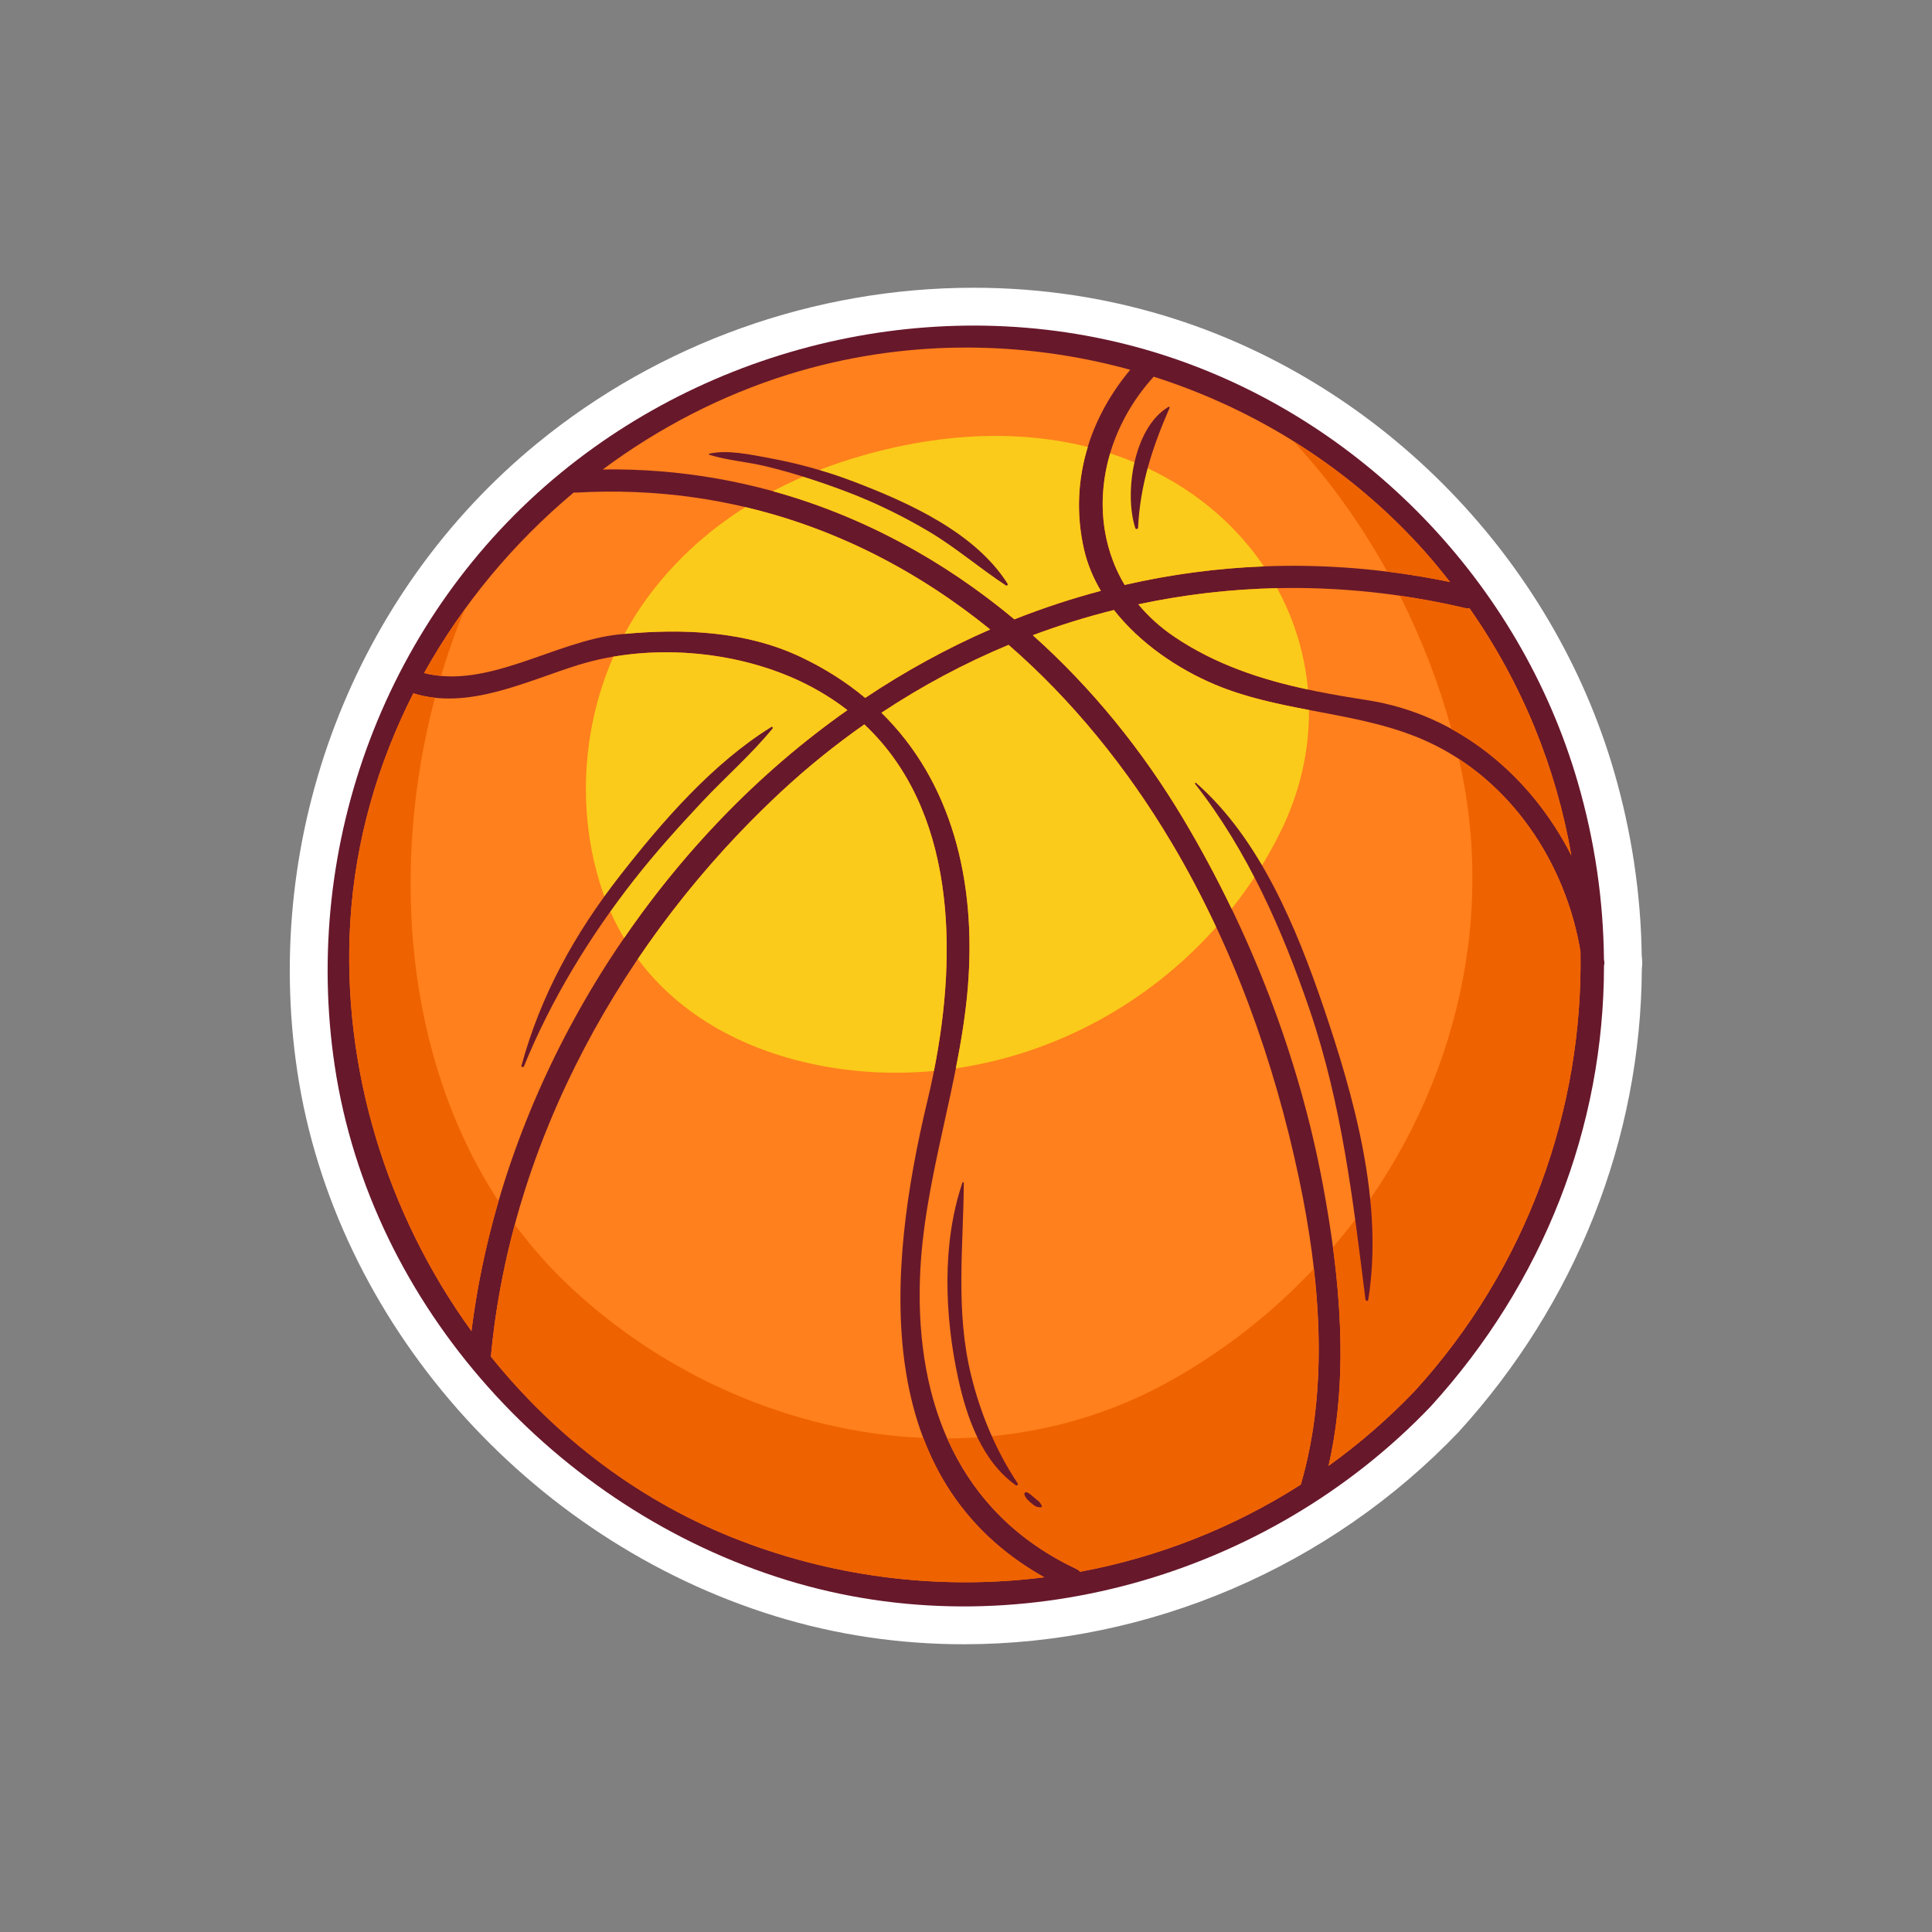
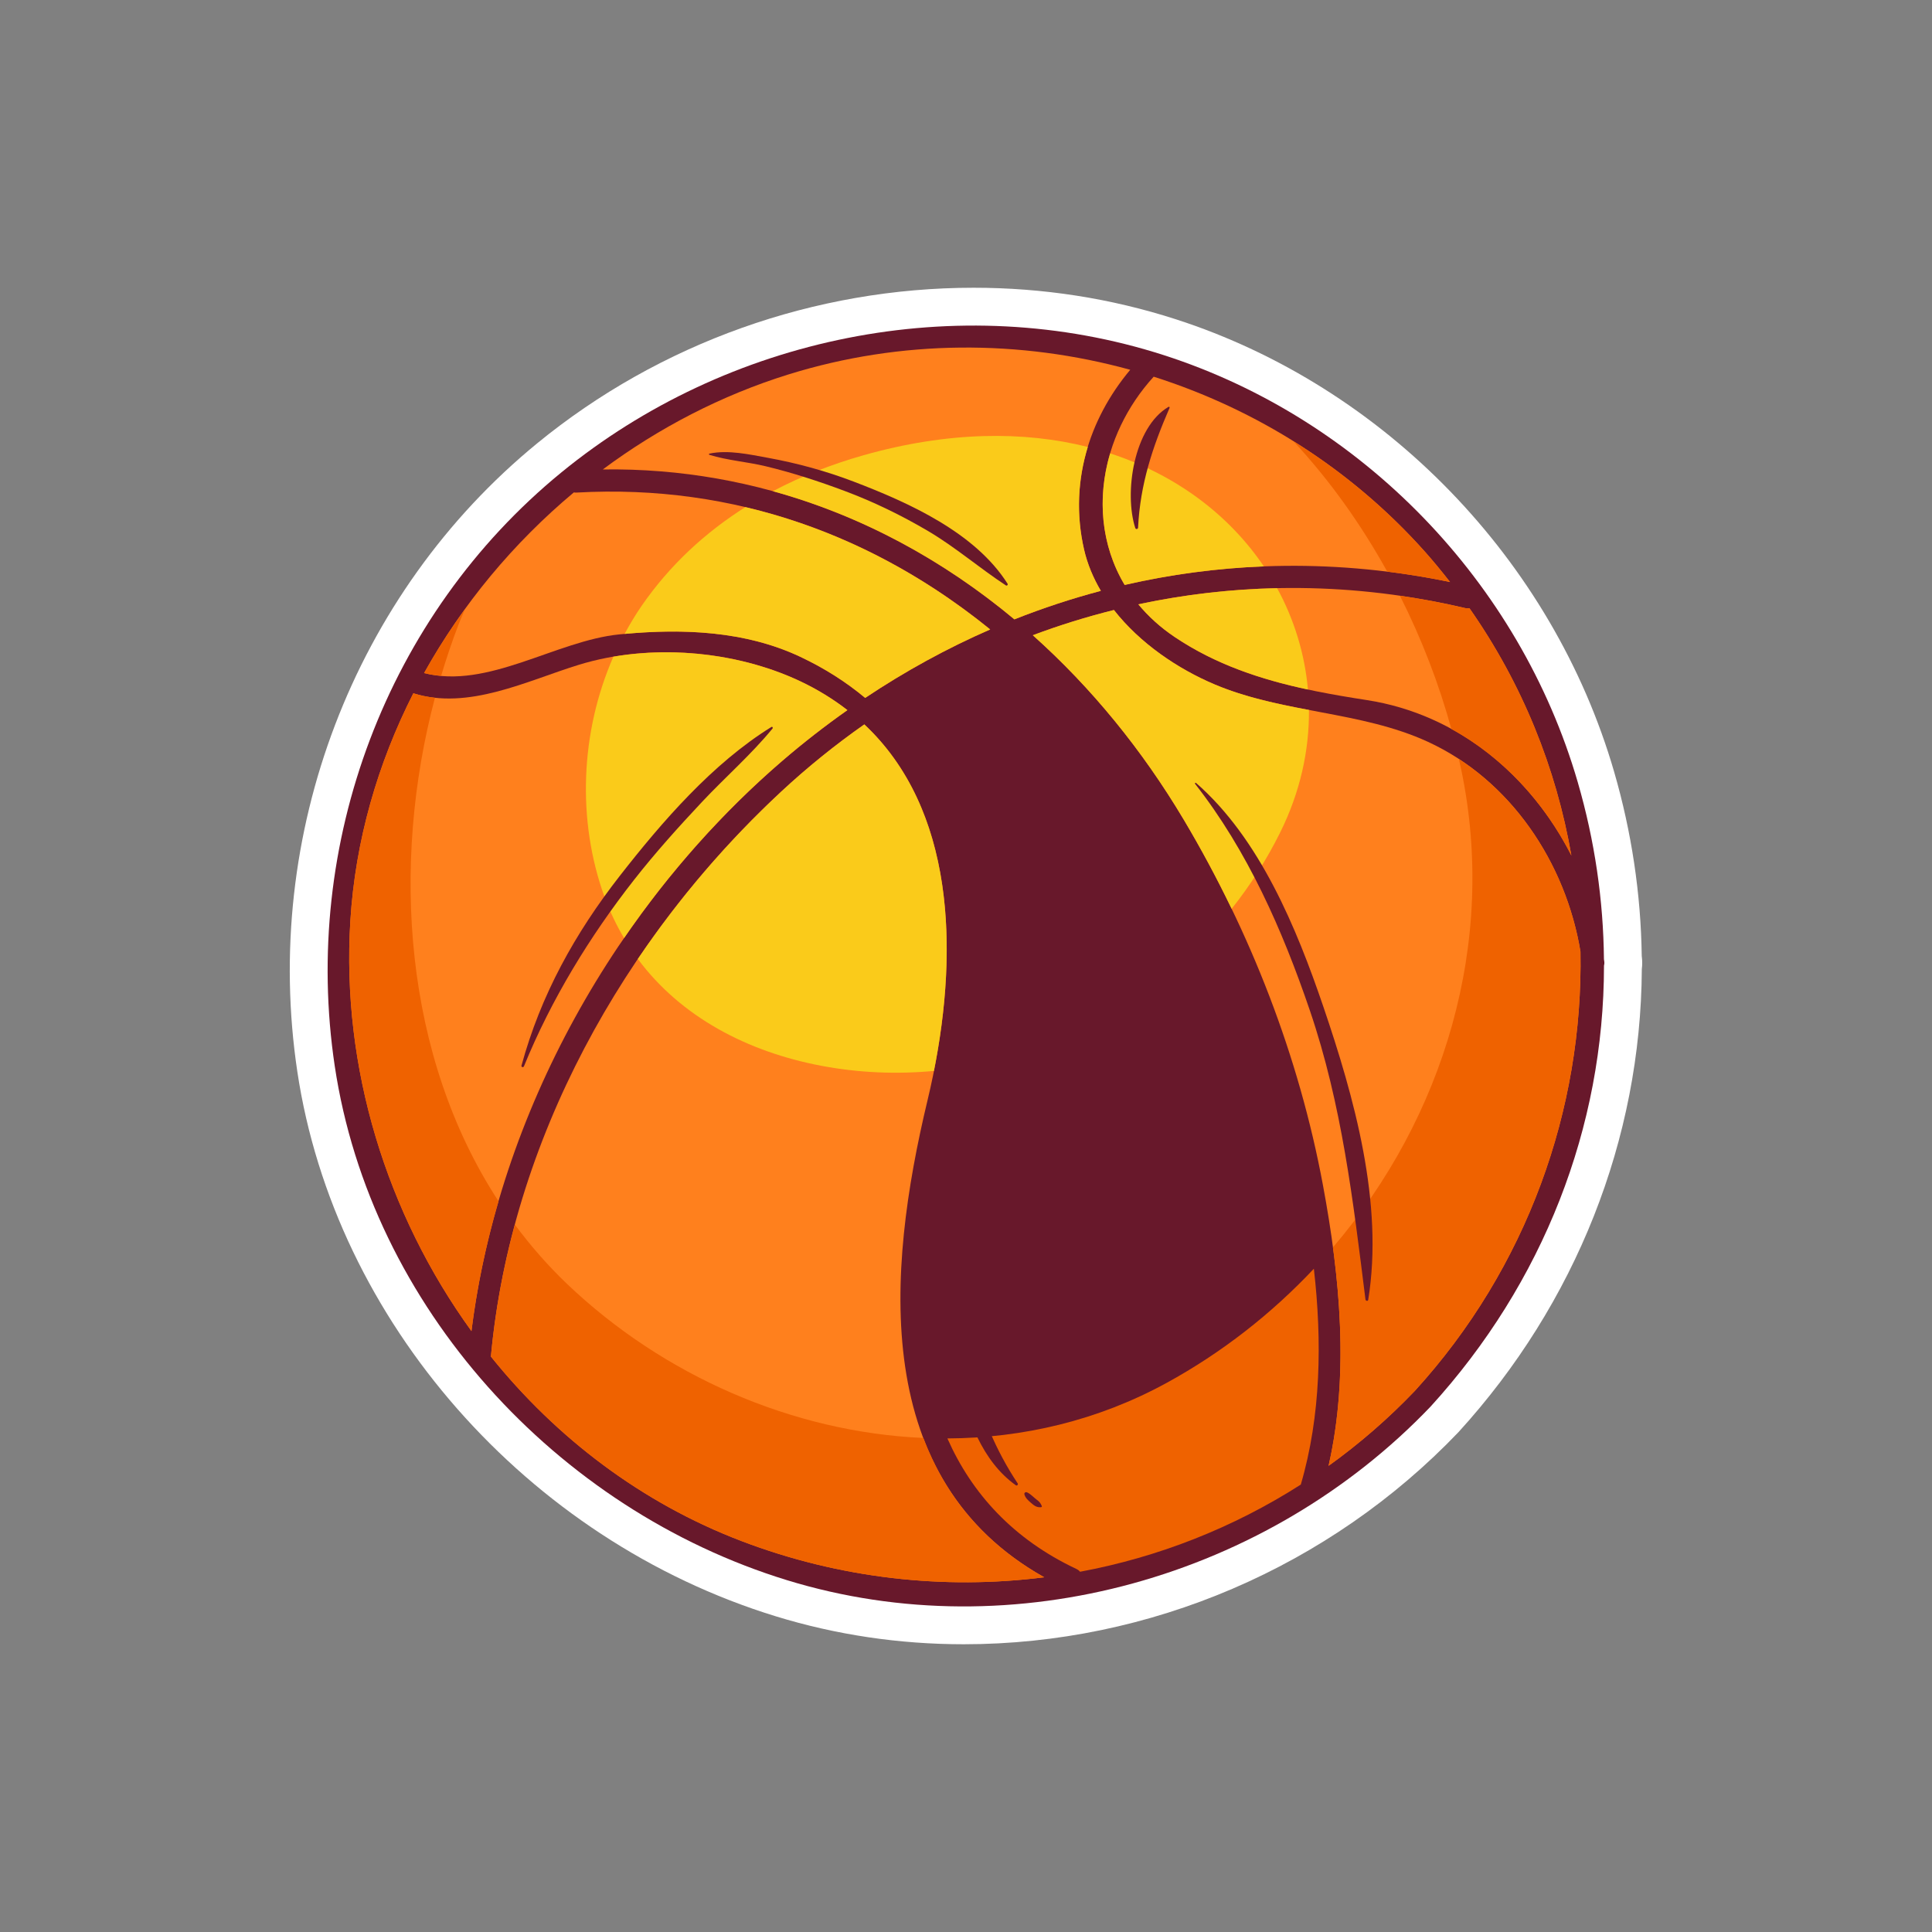
<svg xmlns="http://www.w3.org/2000/svg" id="Layer_1" height="512" viewBox="0 0 1000 1000" width="512">
  <rect x="0" y="0" width="1000" height="1000" fill="#808080" stroke="none" />
  <g>
    <path d="m849.766 494.942c-.436-32.205-5.252-64.344-14.322-95.559-31.835-109.573-118.798-199.304-226.948-234.167-33.51-10.803-68.676-16.279-104.52-16.279-82.27 0-162.5 28.594-225.922 80.52-95.011 77.791-142.582 202.425-124.15 325.26 19.365 129.051 118.88 242.33 247.634 281.879 31.25 9.602 63.977 14.469 97.271 14.469h.014c96.094 0 189.331-39.905 256.106-109.816 60.756-66.623 94.408-151.668 94.875-239.662.275-2.137.271-4.299-.01-6.445z" fill="#fff" />
    <g>
      <path d="m830.199 496.476c-.297-30.438-4.719-61.203-13.559-91.629-30.105-103.617-111.77-187.987-214.154-220.994-106.594-34.363-226.051-9.637-312.026 60.755-90.488 74.089-134.439 192.261-117.191 307.204 18.713 124.706 114.859 229.462 234.019 266.066 117.602 36.127 248.969-1.678 333.174-89.826 58.428-64.068 89.736-144.795 89.764-228.212.184-.647.254-1.376.145-2.212-.049-.388-.119-.77-.172-1.152z" fill="#68182b" />
      <g fill="#ff801d">
        <path d="m760.576 314.807c27.414 39.122 44.938 82.862 52.764 127.989-20.922-41.11-58.406-73.108-105.898-80.439-35.189-5.433-69.367-12.462-99.455-32.668-7.408-4.975-13.643-10.678-18.785-16.888 54.697-11.702 112.133-11.46 169.023 1.915.847.199 1.63.212 2.351.091z" />
        <path d="m737.406 285.417c4.604 5.162 8.932 10.469 13.137 15.839-57.287-11.873-114.221-10.964-168.426 1.511-19.889-33.271-13.008-76.971 15.027-107.791 53.282 16.936 102.17 47.748 140.262 90.441z" />
        <path d="m408.203 193.778c58.254-18.097 119.721-18.088 176.805-2.379-21.781 26.013-31.674 59.072-23.908 92.996 1.74 7.605 4.77 14.746 8.701 21.43-15.17 4.012-30.105 8.941-44.756 14.752-59.151-49.305-132.198-78.73-213.038-77.594 29.01-21.572 61.528-38.433 96.196-49.205z" />
        <path d="m297.007 254.88c.432.072.891.104 1.391.076 82.457-4.628 155.016 22.923 214.122 70.846-22.35 9.751-43.981 21.597-64.704 35.431-9.736-8.132-20.895-15.296-33.6-21.281-29.092-13.718-62.246-14.729-93.66-11.595-32.676 3.256-68.1 28.541-101.041 20.014 19.752-35.539 46.238-67.349 77.492-93.491z" />
        <path d="m181.334 476.638c2.564-41.487 14.115-81.406 32.611-117.789 28.521 8.954 58.792-6.484 85.687-14.756 36.412-11.193 80.266-7.641 114.506 8.5 9.137 4.305 17.229 9.35 24.477 14.959-11.584 8.171-22.887 16.945-33.83 26.371-85.699 73.814-146.686 182.291-160.762 295.043-43.966-60.737-67.373-136.494-62.689-212.328z" />
        <path d="m383.812 797.653c-51.768-19.734-95.922-53.442-129.725-95.496 10.268-111.624 68.74-216.574 150.088-292.255 13.723-12.772 28.172-24.407 43.199-34.953 50.586 47.446 48.535 128.542 32.709 194.572-21.375 89.183-29.621 196.335 60.401 246.876-51.942 6.581-105.748.666-156.672-18.744z" />
-         <path d="m673.291 768.421c-35.059 22.405-73.896 37.61-114.256 45.117-.469-.576-1.115-1.084-1.965-1.484-60.768-28.657-82.975-85.643-80.922-149.852 1.654-51.656 20.762-100.434 24.854-151.793 4.355-54.652-8.454-105.846-44.776-141.496 20.947-13.878 42.971-25.629 65.805-35.133 32.762 28.486 61.123 63.332 84.395 102.432 31.793 53.428 53.135 113.08 65.938 173.768 10.769 51.044 15.806 107.679.927 158.441z" />
+         <path d="m673.291 768.421z" />
        <path d="m732.322 719.912c-13.826 14.472-28.793 27.415-44.654 38.808 10.811-47.479 5.893-97.975-2.918-145.326-12.361-66.449-37.461-131.03-71.984-189.046-21.521-36.163-47.896-68.513-78.186-95.55 13.748-5.168 27.768-9.508 41.99-13.061 13.484 17.242 33.08 30.492 52.217 38.561 35.555 14.984 75.459 13.681 110.145 29.592 43.049 19.752 71.563 62.832 79.115 108.688 1.433 81.544-27.582 163.575-85.725 227.334z" />
      </g>
      <path d="m755.111 392.857c.406 1.804.828 3.611 1.205 5.415 18.742 89.727-9.082 180.244-66.383 247.354 5.023 37.598 6.123 76.252-2.266 113.094 15.861-11.393 30.828-24.336 44.654-38.808 58.143-63.759 87.158-145.79 85.725-227.335-6.56-39.833-28.954-77.548-62.935-99.72z" fill="#ef6200" />
      <path d="m603.83 715.788c-35.666 19.523-74.521 28.554-113.456 28.742 12.604 28.49 34.04 52.124 66.696 67.523.85.4 1.496.908 1.965 1.484 40.359-7.507 79.197-22.712 114.256-45.117 10.455-35.674 11.057-74.242 6.764-111.732-21.938 23.333-47.6 43.431-76.225 59.1z" fill="#ef6200" />
      <path d="m258.039 621.78c-48.933-74.952-55.878-173.925-32.914-260.625-3.748-.408-7.479-1.146-11.18-2.307-18.496 36.383-30.047 76.302-32.611 117.789-4.684 75.834 18.723 151.592 62.689 212.328 2.828-22.652 7.58-45.125 14.016-67.185z" fill="#ef6200" />
      <path d="m813.34 442.796c-7.826-45.127-25.35-88.867-52.764-127.989-.721.121-1.504.108-2.352-.091-11.193-2.631-22.41-4.734-33.621-6.358 11.277 22.356 20.225 45.665 26.619 68.971 26.776 14.692 48.153 38.024 62.118 65.467z" fill="#ef6200" />
      <path d="m737.406 285.417c-19.967-22.379-42.922-41.457-67.9-57.018 18.793 20.193 35.074 43.129 48.537 67.482 10.811 1.34 21.648 3.125 32.5 5.374-4.205-5.369-8.533-10.676-13.137-15.838z" fill="#ef6200" />
      <path d="m540.484 816.397c-32.031-17.984-51.579-43.156-62.561-72.119-67.727-2.941-134.697-32.25-184.516-79.814-9.98-9.529-18.904-19.792-26.928-30.613-6.039 22.353-10.266 45.181-12.393 68.307 33.803 42.054 77.957 75.762 129.725 95.496 50.925 19.409 104.731 25.324 156.673 18.743z" fill="#ef6200" />
      <path d="m228.328 349.8c2.686-8.994 5.662-17.854 8.984-26.498 1.033-2.68 2.182-5.307 3.336-7.924-7.674 10.586-14.785 21.573-21.132 32.992 2.916.756 5.859 1.164 8.812 1.43z" fill="#ef6200" />
      <path d="m446.914 235.645c-16.42 4.65-32.156 10.825-46.885 18.597 46.064 12.714 88.23 35.672 125.016 66.336 14.65-5.811 29.586-10.74 44.756-14.752-3.932-6.684-6.961-13.824-8.701-21.43-4.18-18.26-3.203-36.262 1.951-53.055-33.178-8.329-72.399-8.086-116.137 4.304z" fill="#facb1a" />
      <path d="m576.57 315.737c-14.223 3.553-28.242 7.893-41.99 13.061 30.289 27.037 56.664 59.387 78.186 95.55 8.889 14.94 17.141 30.321 24.727 46.053 9.645-12.143 18.141-25.409 25.211-39.702 10.26-20.732 14.994-42.258 14.805-63.215-16.539-3.144-33.053-6.584-48.721-13.186-19.138-8.069-38.733-21.319-52.218-38.561z" fill="#facb1a" />
      <path d="m589.201 312.801c5.143 6.21 11.377 11.913 18.785 16.888 21.311 14.311 44.68 22 68.998 27.209-1.637-18.431-7.096-36.223-15.945-52.457-24.277.521-48.312 3.328-71.838 8.36z" fill="#facb1a" />
      <path d="m582.117 302.767c23.566-5.424 47.65-8.656 72.053-9.605-17.705-26.193-44.902-47.218-79.561-58.497-6.818 23.022-4.777 47.549 7.508 68.102z" fill="#facb1a" />
      <path d="m425.058 551.64c19.42 3.684 39.039 4.467 58.346 2.672 12.502-62.891 10.734-135.496-36.029-179.362-15.027 10.546-29.477 22.181-43.199 34.953-27.66 25.729-52.662 54.85-74.035 86.461 22.304 30.065 56.812 48.049 94.917 55.276z" fill="#facb1a" />
      <path d="m414.216 339.951c12.705 5.985 23.863 13.149 33.6 21.281 20.723-13.834 42.354-25.68 64.704-35.431-37.206-30.168-79.752-52.24-126.735-63.317-20.846 13.19-39.172 30.056-53.713 51.144-3.209 4.654-6.102 9.512-8.783 14.477 30.599-2.801 62.675-1.475 90.927 11.846z" fill="#facb1a" />
-       <path d="m629.473 479.899c-6.988-14.928-14.627-29.539-23.047-43.688-23.271-39.1-51.633-73.945-84.395-102.432-22.834 9.504-44.858 21.255-65.805 35.133 36.322 35.65 49.131 86.844 44.776 141.496-1.145 14.355-3.479 28.504-6.258 42.571 51.254-7.518 99.473-33.431 134.729-73.08z" fill="#facb1a" />
      <path d="m404.785 393.923c10.943-9.426 22.246-18.2 33.83-26.371-7.248-5.609-15.34-10.654-24.477-14.959-28.805-13.577-64.402-18.205-96.66-12.682-17.1 39.014-18.992 84.806-4.473 124.615 2.742 7.52 6.145 14.486 10.006 21.03 23.387-34.077 50.971-65.103 81.774-91.633z" fill="#facb1a" />
      <path d="m399.865 377.076c.344-.418-.094-1.11-.609-.786-30.42 18.825-56.594 49.057-78.398 76.994-23.244 29.776-41 61.757-50.938 98.257-.23.854.971 1.129 1.283.36 14.053-34.504 34.104-67.325 57.051-96.58 10.994-14.019 22.918-27.259 35.1-40.247 11.968-12.759 25.421-24.466 36.511-37.998z" fill="#68182b" />
      <path d="m619.078 405.261c-.34-.297-.754.145-.486.486 27.123 34.549 45.244 75.762 59.328 117.088 16.688 48.963 22.453 98.783 28.846 149.774.094.729 1.271 1.065 1.416.188 8.125-50.02-7.244-104.851-23.271-151.893-13.804-40.497-32.823-86.824-65.833-115.643z" fill="#68182b" />
      <path d="m441.878 249.284c-14.355-5.481-29.232-9.557-44.346-12.309-9.537-1.74-20.717-4.25-30.346-2.182-.328.072-.293.54 0 .631 9.383 2.896 19.57 3.605 29.143 5.913 13.92 3.351 27.582 7.798 40.979 12.827 14.889 5.58 29.273 12.578 42.971 20.643 14.201 8.365 26.635 19.181 40.377 28.197.527.347 1.193-.337.861-.858-16.822-26.583-51.295-42.032-79.639-52.862z" fill="#68182b" />
      <path d="m502.6 711.673c-8.114-33.389-3.965-65.756-3.737-99.508.004-.4-.549-.449-.672-.09-10.807 31.463-9.256 69.277-2.232 101.428 4.449 20.378 12.282 42.756 29.84 55.268.576.414 1.34-.387.959-.957-11.311-16.983-19.358-36.379-24.158-56.141z" fill="#68182b" />
      <path d="m536.633 776.264c-1.668-1.224-3.121-2.981-5.039-3.823-.717-.314-1.578.193-1.359 1.044.467 1.821 1.936 3.121 3.305 4.308 1.666 1.453 2.988 2.537 5.279 2.34.262-.023.551-.279.434-.567-.607-1.53-1.306-2.34-2.62-3.302z" fill="#68182b" />
      <path d="m589.063 273.103c1.105-22.518 7.443-41.618 16.299-61.973.148-.342-.17-.756-.543-.54-18.045 10.604-23.057 44.568-17.203 62.711.257.8 1.405.638 1.447-.198z" fill="#68182b" />
    </g>
  </g>
</svg>